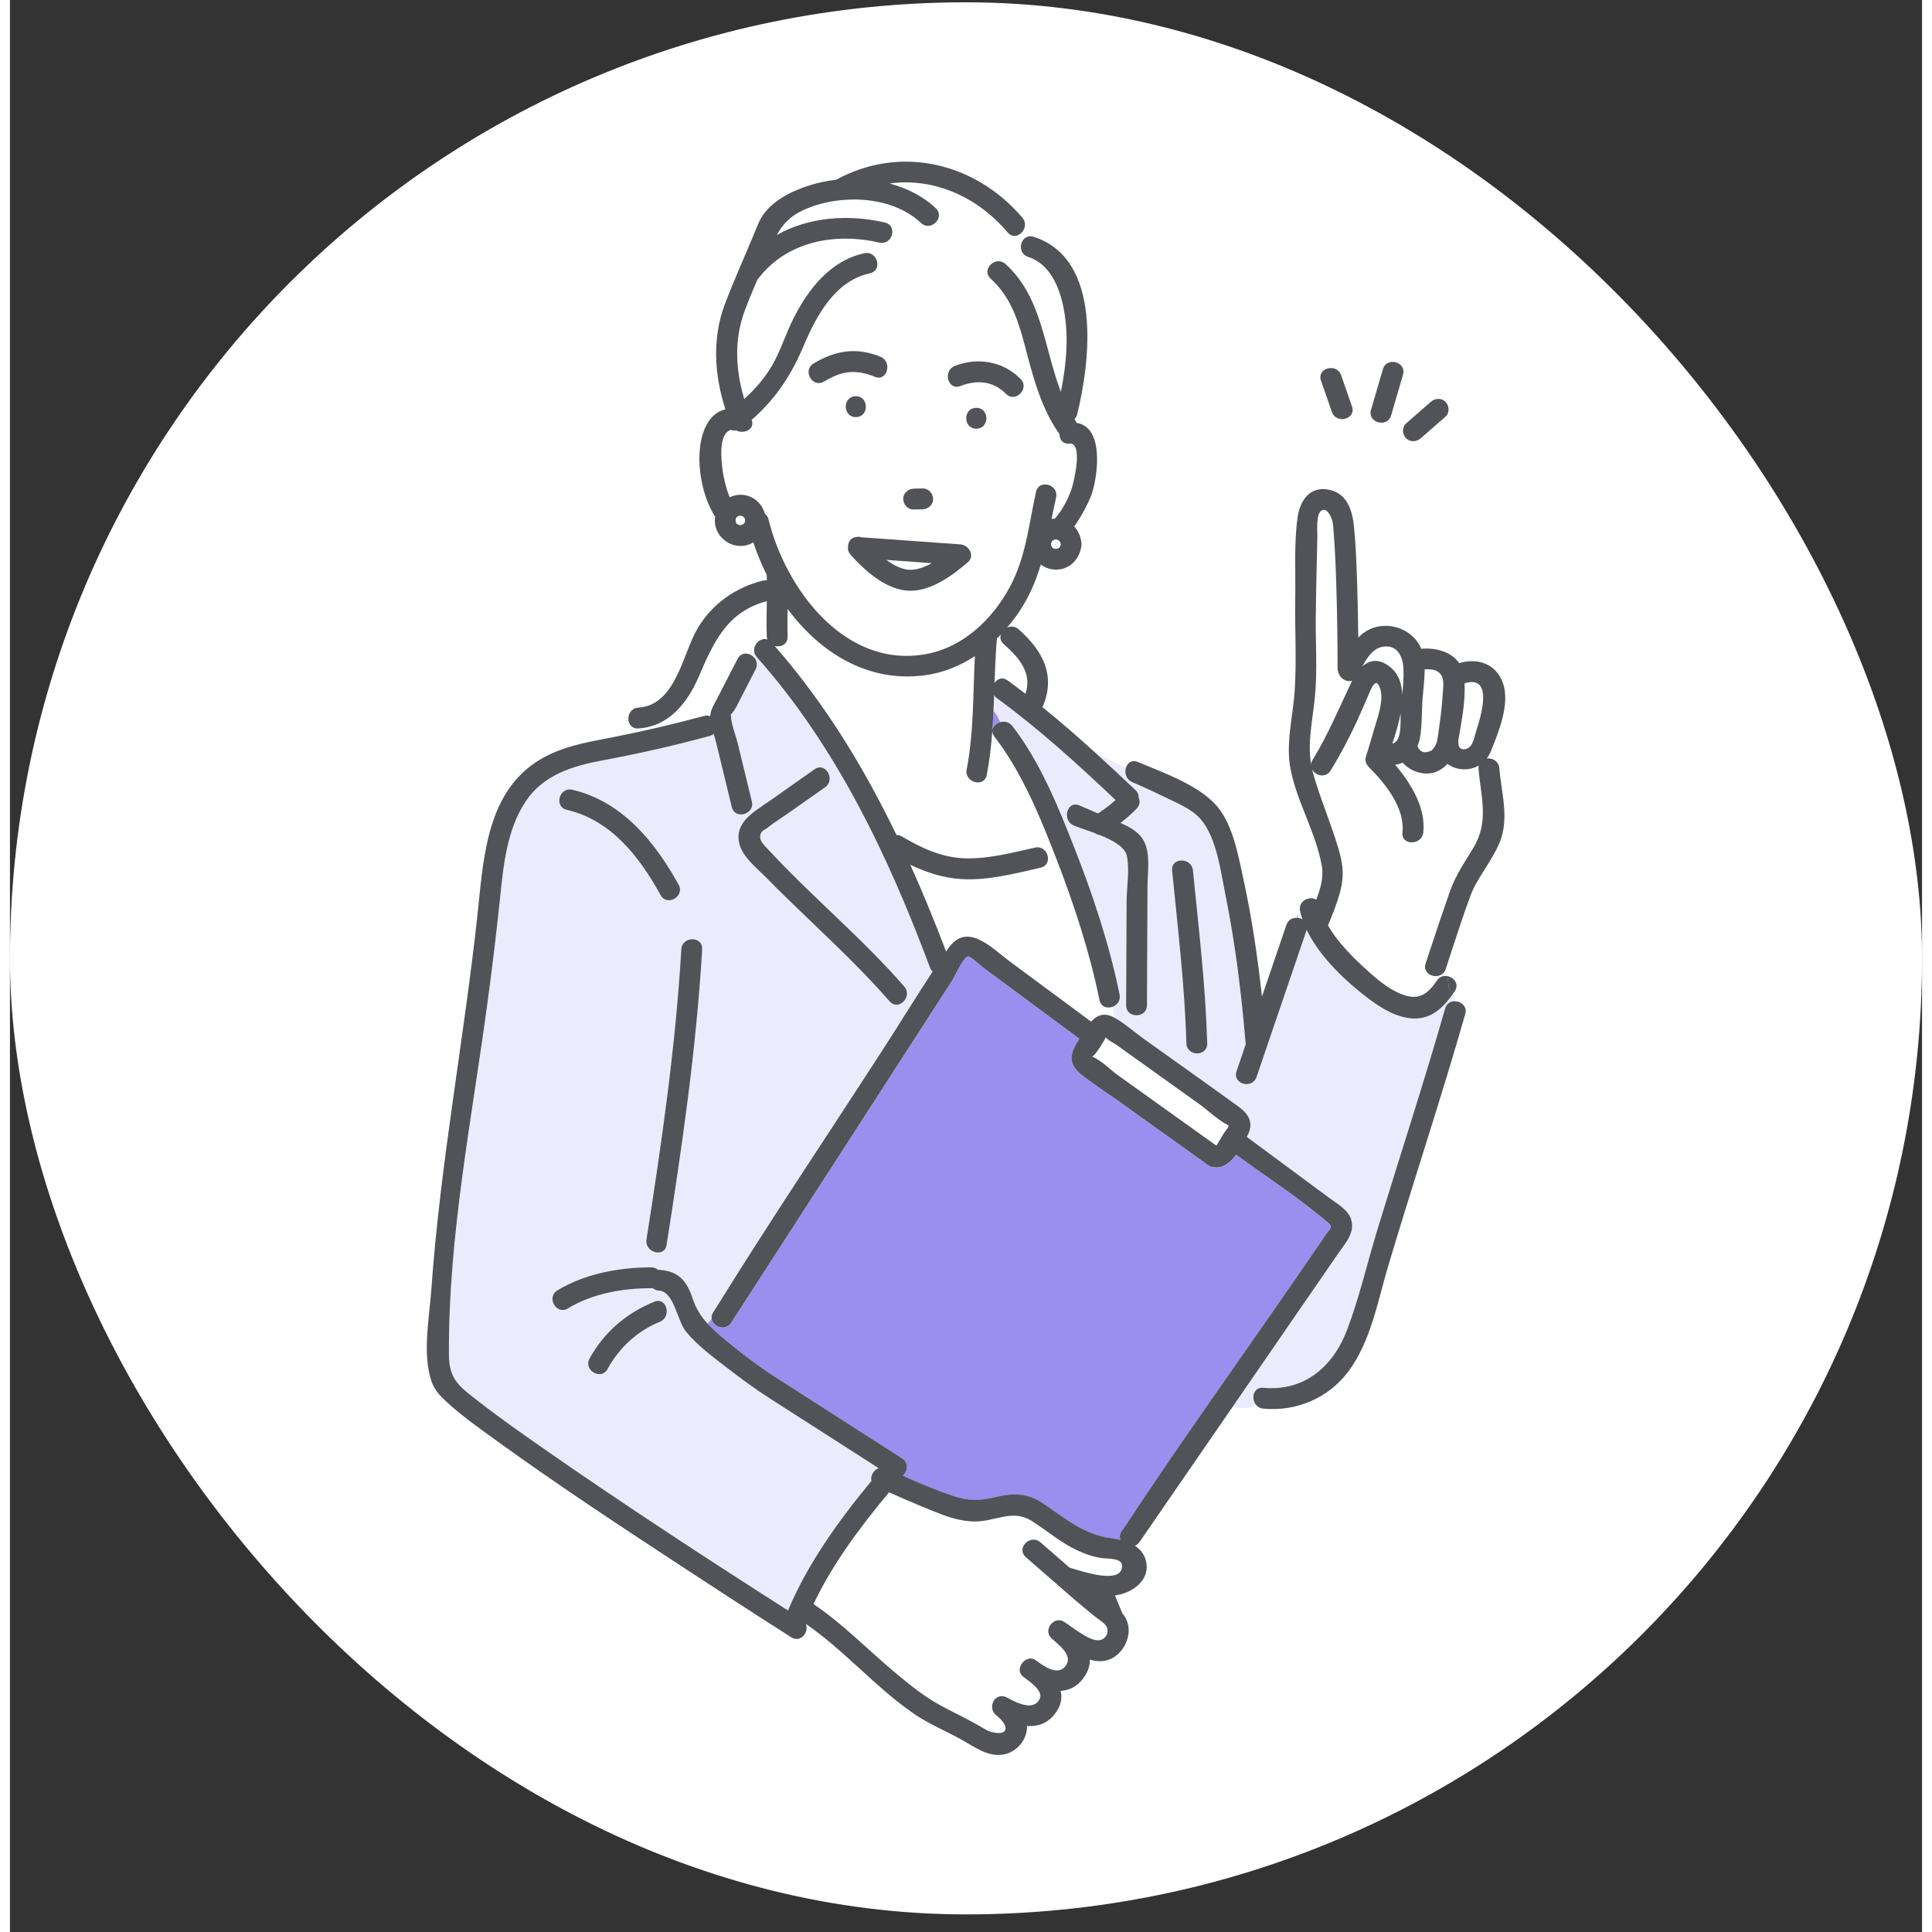
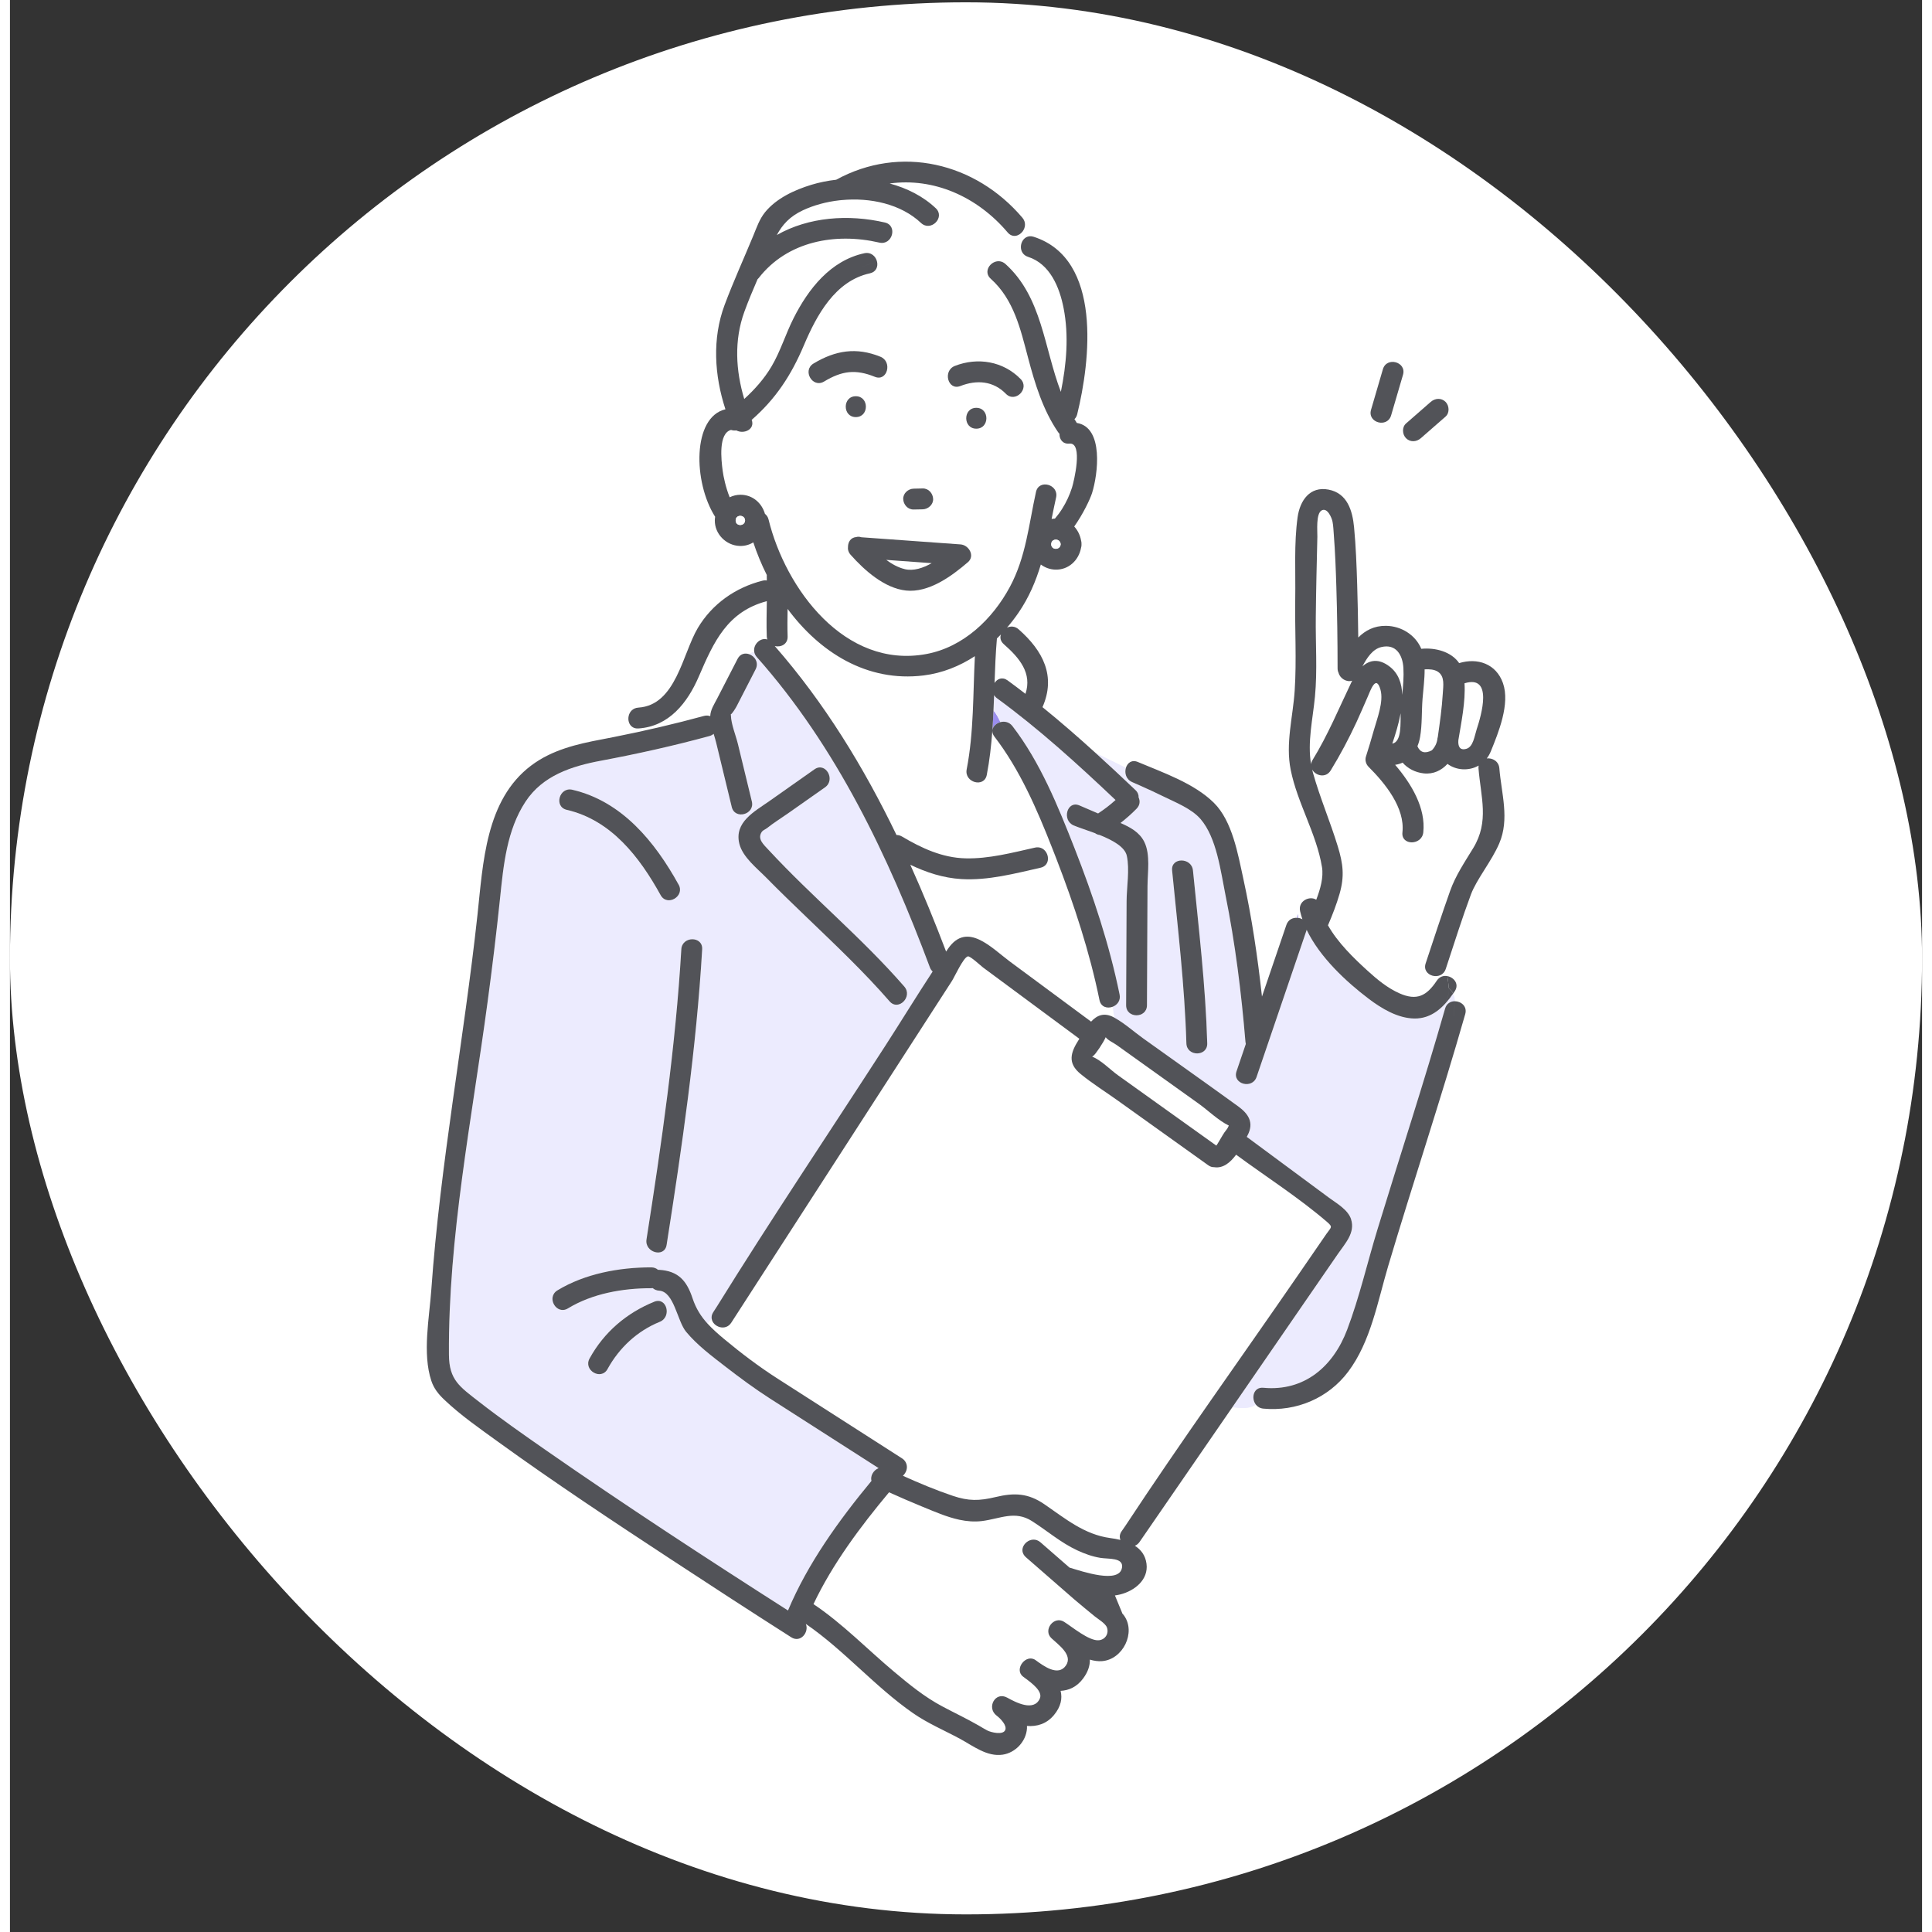
<svg xmlns="http://www.w3.org/2000/svg" width="120" height="120" viewBox="0 0 96 97" fill="none">
  <rect x="0" y="0" width="96" height="97" fill="#333333" stroke="none" />
  <rect y="0.116" width="96" height="96" rx="48" fill="white" />
  <g clip-path="url(#clip0_1316_2759)">
    <path d="M54.748 78.215C54.343 78.148 53.965 78.012 53.594 77.841C52.757 77.453 52.079 76.854 51.308 76.365C50.454 75.824 49.717 76.249 48.804 76.365C48.42 76.414 48.041 76.381 47.67 76.302C47.02 76.163 46.386 75.881 45.776 75.63C45.225 75.405 44.679 75.167 44.137 74.923C42.701 76.643 41.297 78.521 40.342 80.536C41.795 81.504 43.069 82.827 44.403 83.944C45.171 84.587 45.923 85.199 46.81 85.672C47.418 85.995 48.041 86.289 48.639 86.633C48.784 86.716 48.923 86.808 49.073 86.882C49.253 86.974 49.85 87.122 49.967 86.863C50.075 86.624 49.714 86.267 49.542 86.138C49.014 85.743 49.466 84.899 50.071 85.234C50.502 85.473 51.405 85.946 51.705 85.281C51.867 84.921 51.318 84.513 50.987 84.268C50.981 84.263 50.973 84.258 50.967 84.253C50.927 84.223 50.891 84.196 50.861 84.172C50.394 83.803 51.019 83.003 51.495 83.351C51.903 83.647 52.628 84.185 53.018 83.615C53.378 83.09 52.642 82.584 52.285 82.245C51.854 81.834 52.417 81.109 52.92 81.423C53.329 81.678 54.173 82.391 54.66 82.351C54.995 82.326 55.187 82.011 55.075 81.707C55 81.502 54.619 81.279 54.454 81.144C54.116 80.866 53.777 80.593 53.445 80.306C52.628 79.598 51.816 78.886 51 78.175C50.956 78.136 50.924 78.094 50.897 78.052C50.623 77.611 51.279 77.031 51.741 77.434C52.225 77.856 52.711 78.278 53.196 78.702C53.829 78.892 55.717 79.544 55.833 78.696C55.901 78.189 55.157 78.283 54.746 78.215H54.748Z" fill="white" />
    <path d="M49.435 34.287C49.571 34.077 49.826 33.966 50.088 34.157C50.391 34.377 50.69 34.604 50.988 34.832C51.327 33.809 50.707 33.048 49.899 32.338C49.731 32.191 49.703 32.01 49.755 31.851C49.688 31.919 49.622 31.988 49.554 32.054C49.492 32.797 49.462 33.541 49.435 34.285V34.287Z" fill="white" />
    <path d="M43.994 28.11C44.285 28.324 44.597 28.496 44.921 28.573C45.36 28.68 45.834 28.523 46.276 28.274C45.516 28.218 44.754 28.164 43.994 28.109V28.11Z" fill="white" />
    <path d="M35.498 65.594C38.233 61.185 41.132 56.869 43.948 52.511C44.746 51.275 45.517 50.014 46.327 48.781C46.269 48.727 46.22 48.659 46.188 48.572C44.102 42.984 41.491 37.488 37.499 32.993C37.421 32.906 37.38 32.811 37.367 32.716C37.277 32.724 37.191 32.771 37.11 32.847C37.391 32.944 37.615 33.265 37.437 33.609C37.118 34.228 36.799 34.848 36.482 35.467C36.447 35.535 36.26 35.846 36.19 35.87C36.193 35.881 36.196 35.892 36.196 35.903C36.206 36.362 36.439 36.906 36.547 37.35C36.78 38.315 37.013 39.279 37.248 40.242C37.407 40.898 36.398 41.175 36.239 40.52C35.981 39.451 35.722 38.383 35.462 37.314C35.425 37.163 35.378 37.006 35.33 36.847C35.275 36.896 35.206 36.934 35.119 36.958C33.32 37.449 31.503 37.853 29.671 38.196C28.202 38.47 26.745 38.943 25.884 40.254C24.945 41.683 24.776 43.455 24.605 45.111C24.426 46.853 24.212 48.591 23.978 50.325C23.196 56.165 21.998 62.111 22.04 68.024C22.047 69.295 22.584 69.627 23.559 70.388C24.642 71.232 25.768 72.021 26.896 72.805C30.889 75.581 34.965 78.243 39.063 80.861C40.05 78.508 41.611 76.341 43.253 74.356C43.185 74.11 43.353 73.814 43.614 73.714C41.798 72.551 39.983 71.389 38.17 70.227C37.399 69.733 36.663 69.191 35.939 68.63C35.246 68.094 34.504 67.545 33.944 66.863C33.496 66.319 33.345 64.85 32.592 64.804C32.459 64.796 32.352 64.747 32.271 64.675C32.247 64.678 32.227 64.681 32.201 64.681C30.777 64.678 29.241 64.948 28.015 65.694C27.437 66.046 26.912 65.14 27.486 64.789C28.866 63.949 30.597 63.631 32.201 63.634C32.344 63.634 32.455 63.684 32.538 63.758C32.555 63.758 32.573 63.755 32.592 63.757C33.566 63.815 33.981 64.312 34.272 65.188C34.445 65.708 34.702 66.102 35.022 66.457L35.235 66.209C35.221 66.106 35.24 65.994 35.314 65.879C35.376 65.784 35.44 65.689 35.5 65.591L35.498 65.594ZM38.118 40.227C38.876 39.692 39.634 39.159 40.394 38.624C40.947 38.235 41.47 39.143 40.923 39.528C40.298 39.968 39.674 40.407 39.049 40.847C38.702 41.091 38.329 41.32 37.999 41.586C37.932 41.64 37.807 41.686 37.756 41.758C37.501 42.119 37.846 42.41 38.091 42.675C40.28 45.043 42.787 47.098 44.905 49.535C45.346 50.041 44.607 50.785 44.164 50.276C42.871 48.789 41.435 47.434 40.017 46.07C39.33 45.408 38.641 44.748 37.973 44.068C37.508 43.593 36.79 43.038 36.622 42.364C36.353 41.28 37.385 40.744 38.119 40.228L38.118 40.227ZM29.097 68.205C29.823 66.885 30.956 65.919 32.346 65.354C32.971 65.1 33.241 66.114 32.623 66.363C31.489 66.823 30.586 67.666 29.999 68.734C29.674 69.325 28.77 68.796 29.095 68.205H29.097ZM27.953 40.661C27.296 40.509 27.575 39.5 28.23 39.652C30.727 40.231 32.381 42.27 33.568 44.417C33.894 45.007 32.99 45.535 32.663 44.945C31.605 43.032 30.185 41.18 27.951 40.663L27.953 40.661ZM32.966 62.506C32.861 63.171 31.852 62.887 31.957 62.229C32.714 57.407 33.422 52.538 33.706 47.663C33.745 46.992 34.792 46.99 34.753 47.663C34.462 52.63 33.737 57.593 32.966 62.508V62.506Z" fill="#ECEBFE" />
    <path d="M49.733 36.257C49.628 36.062 49.548 35.867 49.38 35.672C49.364 36.011 49.347 36.349 49.323 36.687C49.334 36.481 49.515 36.313 49.733 36.257Z" fill="#9B8EEE" />
    <path d="M71.077 48.37C71.48 47.157 71.875 45.941 72.303 44.737C72.582 43.953 73.038 43.284 73.468 42.576C74.278 41.242 73.848 40.03 73.729 38.578C73.725 38.527 73.729 38.481 73.737 38.439C73.242 38.723 72.608 38.681 72.173 38.355C71.873 38.68 71.465 38.884 70.98 38.83C70.561 38.784 70.175 38.589 69.92 38.291C69.803 38.345 69.677 38.383 69.544 38.401C70.363 39.357 71.089 40.572 70.958 41.794C70.886 42.457 69.838 42.464 69.911 41.794C70.044 40.558 69.04 39.329 68.211 38.502C68.083 38.375 68.021 38.169 68.076 37.993C68.216 37.556 68.348 37.117 68.472 36.676C68.633 36.095 68.979 35.232 68.808 34.628C68.583 33.833 68.3 34.685 68.159 35.004C67.975 35.421 67.797 35.84 67.607 36.254C67.218 37.09 66.79 37.901 66.308 38.686C66.062 39.086 65.549 38.951 65.379 38.639C65.392 38.692 65.405 38.748 65.419 38.802C65.771 40.057 66.288 41.26 66.668 42.505C66.936 43.384 67.007 43.999 66.753 44.882C66.601 45.411 66.401 45.927 66.184 46.433C66.181 46.441 66.174 46.447 66.171 46.455C66.665 47.336 67.474 48.115 68.165 48.745C68.644 49.181 69.16 49.608 69.758 49.873C70.628 50.258 71.123 50.009 71.637 49.237C71.772 49.033 71.976 48.975 72.165 49.008C72.14 48.824 72.125 48.64 72.151 48.456C72.13 48.52 72.109 48.584 72.087 48.648C71.876 49.286 70.866 49.011 71.078 48.37H71.077Z" fill="white" />
    <path d="M64.668 45.889C64.637 45.954 64.622 46.019 64.619 46.084C64.635 46.084 64.651 46.084 64.668 46.086V45.889Z" fill="#9B8EEE" />
    <path d="M70.509 51.139C69.673 51.124 68.864 50.638 68.218 50.147C67.094 49.297 65.763 48.064 65.103 46.685C65.1 46.697 65.1 46.706 65.096 46.717C64.267 49.17 63.419 51.616 62.59 54.069C62.376 54.705 61.364 54.431 61.581 53.791C61.737 53.333 61.894 52.874 62.049 52.416C62.04 52.383 62.033 52.346 62.03 52.308C61.826 49.836 61.516 47.355 61.024 44.923C60.79 43.758 60.588 42.064 59.777 41.124C59.322 40.598 58.51 40.284 57.901 39.984C57.536 39.804 57.167 39.633 56.798 39.468C56.715 39.432 56.165 39.192 56.346 39.268C56.032 39.135 55.951 38.805 56.03 38.548L54.491 37.791C55.175 38.411 55.847 39.041 56.511 39.671C56.631 39.785 56.676 39.916 56.669 40.041C56.75 40.214 56.741 40.426 56.568 40.604C56.316 40.863 56.044 41.101 55.76 41.323C56.244 41.534 56.715 41.786 56.955 42.273C57.267 42.908 57.118 43.803 57.115 44.483C57.106 46.479 57.098 48.475 57.088 50.472C57.085 51.147 56.038 51.147 56.041 50.472C56.049 48.73 56.057 46.99 56.065 45.248C56.068 44.553 56.227 43.652 56.074 42.968C55.974 42.519 55.354 42.183 54.71 41.924C54.626 41.916 54.548 41.885 54.481 41.835C54.067 41.68 53.666 41.553 53.414 41.448C52.8 41.191 53.071 40.179 53.691 40.439C54.007 40.571 54.32 40.707 54.634 40.844C54.945 40.641 55.237 40.419 55.51 40.169C53.623 38.381 51.657 36.592 49.56 35.062C49.497 35.016 49.449 34.962 49.414 34.905C49.404 35.161 49.395 35.416 49.382 35.673C49.55 35.868 49.63 36.063 49.734 36.259C49.938 36.206 50.174 36.251 50.333 36.457C51.727 38.266 52.627 40.487 53.455 42.598C54.388 44.977 55.202 47.431 55.714 49.936C55.776 50.242 55.592 50.465 55.364 50.55C55.378 50.733 55.403 50.917 55.452 51.099C55.96 51.375 56.434 51.807 56.901 52.142C58.487 53.276 60.08 54.401 61.659 55.545C62.183 55.924 62.476 56.367 62.132 57.015C62.121 57.036 62.108 57.06 62.097 57.082C62.7 57.528 63.301 57.974 63.904 58.419C64.677 58.991 65.448 59.562 66.22 60.133C66.619 60.428 67.179 60.733 67.337 61.224C67.555 61.896 67.039 62.433 66.688 62.943C66.07 63.841 65.452 64.737 64.834 65.635C63.68 67.309 62.527 68.984 61.375 70.658C61.795 70.701 62.218 70.764 62.551 70.522C62.306 70.203 62.43 69.632 62.93 69.679C64.983 69.873 66.434 68.616 67.134 66.769C67.754 65.135 68.148 63.397 68.659 61.726C69.788 58.029 70.994 54.356 72.054 50.639C72.129 50.377 72.337 50.269 72.547 50.273C72.544 50.142 72.52 50.012 72.459 49.887C71.989 50.565 71.394 51.156 70.507 51.142L70.509 51.139ZM59.065 52.383C58.981 49.476 58.633 46.593 58.348 43.703C58.281 43.032 59.33 43.038 59.395 43.703C59.679 46.593 60.026 49.476 60.112 52.383C60.131 53.059 59.084 53.055 59.065 52.383Z" fill="#ECEBFE" />
    <path d="M50.082 11.67C48.543 9.855 46.353 8.91 44.157 9.213C45.025 9.444 45.833 9.849 46.472 10.454C46.964 10.917 46.222 11.656 45.731 11.194C44.725 10.246 43.187 9.909 41.741 10.047C41.705 10.055 41.67 10.059 41.636 10.057C40.983 10.13 40.353 10.301 39.804 10.557C39.13 10.871 38.77 11.288 38.492 11.8C40.093 10.89 42.093 10.749 43.916 11.171C44.573 11.323 44.294 12.332 43.639 12.18C41.435 11.669 39.02 12.105 37.578 13.964C37.561 13.987 37.543 14.003 37.524 14.02C37.291 14.561 37.062 15.104 36.863 15.653C36.341 17.09 36.429 18.605 36.856 20.032C37.383 19.549 37.861 19.018 38.227 18.396C38.676 17.634 38.933 16.771 39.331 15.981C40.078 14.501 41.189 13.082 42.887 12.714C43.231 12.64 43.469 12.881 43.526 13.148C45.406 12.592 47.532 12.38 49.09 13.53C49.185 13.2 49.637 12.952 49.978 13.26C51.816 14.913 51.914 17.477 52.76 19.679C53.041 18.297 53.167 16.858 52.896 15.473C52.691 14.428 52.216 13.255 51.116 12.902C50.621 12.743 50.675 12.105 51.021 11.918C50.967 11.808 50.908 11.707 50.832 11.618C50.656 11.851 50.323 11.953 50.082 11.667V11.67Z" fill="white" />
    <path d="M53.188 22.28C52.846 22.313 52.681 22.056 52.689 21.788C52.665 21.764 52.641 21.737 52.62 21.707C51.859 20.596 51.457 19.279 51.116 17.988C50.732 16.532 50.404 15.051 49.238 14.003C49.078 13.858 49.044 13.687 49.089 13.533C47.531 12.383 45.405 12.595 43.525 13.151C43.577 13.393 43.477 13.658 43.163 13.727C41.422 14.104 40.493 15.822 39.85 17.339C39.208 18.859 38.429 20.035 37.229 21.083C37.408 21.559 36.837 21.816 36.46 21.613C36.368 21.628 36.276 21.618 36.192 21.588C35.552 21.758 35.697 23.078 35.773 23.644C35.809 23.917 35.922 24.472 36.123 24.971C36.288 24.891 36.472 24.843 36.668 24.843C37.277 24.843 37.74 25.259 37.896 25.805C37.978 25.865 38.045 25.957 38.077 26.087C38.93 29.565 41.906 33.598 45.998 32.84C47.856 32.495 49.32 31.091 50.191 29.471C51.002 27.963 51.142 26.343 51.503 24.702C51.649 24.044 52.658 24.325 52.513 24.98C52.432 25.342 52.36 25.702 52.287 26.059C52.343 26.049 52.398 26.043 52.455 26.04C52.587 25.886 52.708 25.723 52.816 25.549C53.026 25.215 53.193 24.858 53.312 24.48C53.399 24.206 53.888 22.207 53.182 22.275L53.188 22.28ZM45.371 24.536C45.524 24.533 45.675 24.529 45.827 24.526C46.12 24.52 46.338 24.77 46.35 25.05C46.363 25.337 46.1 25.567 45.827 25.573C45.675 25.576 45.524 25.58 45.371 25.583C45.078 25.589 44.861 25.338 44.848 25.059C44.835 24.772 45.099 24.542 45.371 24.536ZM40.345 18.251C41.448 17.588 42.497 17.42 43.702 17.91C44.319 18.161 44.048 19.173 43.425 18.919C42.455 18.526 41.772 18.616 40.874 19.156C40.294 19.505 39.768 18.599 40.345 18.251ZM42.468 19.893C43.142 19.893 43.142 20.941 42.468 20.941C41.794 20.941 41.794 19.893 42.468 19.893ZM48.094 28.226C47.274 28.934 46.127 29.773 44.986 29.649C43.904 29.533 42.901 28.637 42.206 27.855C42.09 27.723 42.056 27.576 42.075 27.439C42.078 27.207 42.213 26.99 42.481 26.965C42.566 26.941 42.655 26.942 42.744 26.974C44.404 27.093 46.065 27.214 47.724 27.333C48.14 27.363 48.465 27.907 48.094 28.226ZM48.517 21.523C47.843 21.523 47.843 20.476 48.517 20.476C49.192 20.476 49.192 21.523 48.517 21.523ZM50.001 19.77C49.368 19.121 48.533 19.062 47.718 19.381C47.088 19.627 46.818 18.613 47.44 18.372C48.59 17.923 49.869 18.136 50.742 19.03C51.213 19.513 50.472 20.254 50.001 19.771V19.77Z" fill="white" />
    <path d="M49.428 36.984C49.352 36.884 49.322 36.785 49.325 36.693C49.271 37.436 49.189 38.175 49.046 38.91C48.917 39.571 47.908 39.291 48.037 38.632C48.4 36.76 48.351 34.846 48.449 32.947C47.68 33.45 46.814 33.799 45.876 33.915C43.023 34.267 40.651 32.741 39.046 30.574C39.038 31.034 39.032 31.494 39.047 31.954C39.06 32.352 38.703 32.513 38.403 32.441C40.904 35.299 42.874 38.527 44.515 41.927C44.6 41.927 44.692 41.946 44.784 42C45.776 42.586 46.809 43.07 47.978 43.098C49.155 43.127 50.325 42.814 51.465 42.559C51.681 42.51 51.856 42.587 51.97 42.717C52.087 42.665 52.206 42.611 52.324 42.563C51.562 40.625 50.697 38.63 49.428 36.984Z" fill="white" />
    <path d="M55.363 50.549C55.1 50.649 54.776 50.566 54.703 50.212C54.208 47.79 53.428 45.418 52.538 43.114C52.466 42.932 52.395 42.748 52.322 42.562C52.204 42.611 52.085 42.664 51.968 42.716C52.201 42.981 52.184 43.468 51.743 43.568C50.455 43.858 49.108 44.215 47.775 44.138C46.859 44.084 46.012 43.806 45.205 43.417C45.85 44.851 46.444 46.309 47.002 47.777C47.037 47.728 47.069 47.677 47.104 47.626C48.06 46.248 49.284 47.594 50.202 48.275C51.562 49.281 52.922 50.288 54.283 51.294C54.568 50.985 54.924 50.815 55.419 51.077C55.43 51.083 55.443 51.091 55.454 51.098C55.404 50.915 55.379 50.731 55.365 50.549H55.363Z" fill="white" />
    <path d="M35.159 35.959C35.172 35.635 35.351 35.378 35.503 35.08C35.846 34.414 36.188 33.746 36.533 33.079C36.664 32.824 36.902 32.775 37.11 32.846C37.191 32.772 37.277 32.722 37.367 32.714C37.315 32.348 37.688 31.992 38.027 32.108C38.011 32.061 38 32.01 37.999 31.953C37.978 31.363 37.992 30.772 38.002 30.184C36.025 30.709 35.343 32.21 34.591 33.96C34.021 35.285 33.09 36.476 31.553 36.576C31.438 36.584 31.346 36.559 31.272 36.514C30.956 36.671 30.639 36.814 30.364 36.998C31.868 36.7 33.363 36.352 34.843 35.949C34.964 35.916 35.07 35.924 35.16 35.961L35.159 35.959Z" fill="white" />
-     <path d="M66.139 61.364C64.716 60.136 63.077 59.094 61.563 57.978C61.272 58.372 60.908 58.68 60.454 58.605C60.362 58.608 60.264 58.581 60.166 58.51C58.646 57.423 57.126 56.336 55.606 55.25C54.995 54.813 54.345 54.404 53.761 53.931C53.085 53.381 53.25 52.851 53.667 52.199C53.675 52.186 53.685 52.17 53.693 52.157C52.081 50.964 50.47 49.773 48.858 48.58C48.754 48.502 48.209 47.991 48.094 48.021C47.867 48.08 47.421 49.064 47.299 49.251C45.946 51.347 44.592 53.443 43.239 55.538C40.899 59.164 38.557 62.787 36.217 66.412C35.926 66.863 35.292 66.619 35.233 66.214L35.02 66.462C35.265 66.731 35.546 66.979 35.861 67.242C36.715 67.953 37.611 68.63 38.547 69.23C40.624 70.561 42.701 71.891 44.778 73.222C45.078 73.414 45.109 73.784 44.884 74.044C44.867 74.064 44.849 74.085 44.832 74.104C45.652 74.474 46.486 74.823 47.337 75.11C48.122 75.375 48.658 75.369 49.487 75.17C50.424 74.945 51.121 74.972 51.944 75.538C52.993 76.26 53.942 77.055 55.244 77.23C55.411 77.252 55.584 77.282 55.754 77.323C55.7 77.196 55.704 77.044 55.811 76.89C55.876 76.795 55.944 76.701 56.007 76.605C58.797 72.37 61.767 68.242 64.643 64.066C65.127 63.363 65.611 62.66 66.095 61.958C66.323 61.624 66.433 61.624 66.136 61.367L66.139 61.364Z" fill="#9B8EEE" />
    <path d="M73.031 34.306C73.085 35.234 72.871 36.244 72.722 37.163C72.7 37.452 72.779 37.699 73.131 37.593C73.467 37.491 73.531 36.96 73.631 36.655C73.878 35.902 74.478 33.863 73.033 34.306H73.031Z" fill="white" />
    <path d="M69.403 37.336C69.893 37.242 69.806 36.287 69.822 35.811C69.727 36.333 69.563 36.862 69.403 37.336Z" fill="white" />
    <path d="M66.706 33.782C66.676 33.717 66.657 33.642 66.657 33.555C66.657 32.191 66.636 30.826 66.595 29.463C66.568 28.586 66.534 27.709 66.466 26.833C66.45 26.622 66.444 26.401 66.403 26.192C66.362 25.984 66.139 25.469 65.855 25.627C65.56 25.792 65.648 26.67 65.641 26.941C65.611 28.288 65.578 29.633 65.562 30.98C65.548 32.305 65.646 33.657 65.521 34.975C65.413 36.111 65.135 37.242 65.324 38.372C65.332 38.302 65.356 38.229 65.402 38.156C66.177 36.892 66.725 35.556 67.364 34.225C67.372 34.207 67.382 34.191 67.39 34.174C67.115 34.264 66.782 34.071 66.706 33.781V33.782Z" fill="white" />
    <path d="M71.689 37.011C71.792 36.284 71.897 35.556 71.939 34.825C71.962 34.444 72.054 33.965 71.697 33.728C71.516 33.608 71.257 33.595 71.027 33.608C71.029 34.106 70.959 34.62 70.922 35.094C70.875 35.719 70.907 36.386 70.8 37.001C70.772 37.168 70.726 37.323 70.667 37.468C70.8 37.782 71.041 37.853 71.391 37.674C71.559 37.498 71.652 37.292 71.674 37.058C71.678 37.041 71.684 37.027 71.689 37.011Z" fill="white" />
    <path d="M69.902 34.886C69.947 34.432 69.987 33.976 69.96 33.528C69.921 32.898 69.599 32.305 68.846 32.491C68.411 32.597 68.127 33.035 67.903 33.458C68.263 33.136 68.72 33.049 69.263 33.463C69.71 33.806 69.883 34.315 69.902 34.888V34.886Z" fill="white" />
    <path d="M72.547 50.269C72.557 50.625 72.421 50.991 72.522 51.299C72.421 50.993 72.555 50.626 72.547 50.269C72.336 50.266 72.129 50.376 72.054 50.636C70.994 54.353 69.788 58.026 68.659 61.723C68.148 63.395 67.754 65.132 67.134 66.766C66.434 68.613 64.983 69.868 62.93 69.676C62.43 69.628 62.306 70.2 62.55 70.518C62.622 70.468 62.689 70.403 62.751 70.32C62.689 70.403 62.622 70.466 62.55 70.518C62.635 70.628 62.76 70.707 62.93 70.723C64.578 70.879 66.189 70.2 67.188 68.87C68.322 67.361 68.667 65.348 69.193 63.577C70.451 59.346 71.854 55.159 73.065 50.915C73.176 50.528 72.86 50.274 72.547 50.269Z" fill="#525358" />
    <path d="M74.146 38.08C74.224 37.978 74.291 37.863 74.345 37.733C74.735 36.777 75.325 35.335 74.959 34.296C74.614 33.32 73.674 33.013 72.76 33.293C72.368 32.719 71.564 32.505 70.859 32.575C70.566 31.877 69.853 31.429 69.084 31.421C68.492 31.415 68.049 31.653 67.694 32.007C67.684 31.121 67.668 30.236 67.64 29.351C67.61 28.392 67.575 27.43 67.484 26.474C67.405 25.638 67.145 24.762 66.203 24.582C65.266 24.402 64.767 25.129 64.649 25.967C64.464 27.291 64.552 28.705 64.53 30.041C64.505 31.58 64.603 33.144 64.502 34.678C64.415 36.003 64.035 37.322 64.302 38.651C64.637 40.323 65.597 41.851 65.873 43.533C65.957 44.047 65.792 44.637 65.585 45.173C65.252 44.956 64.659 45.237 64.775 45.751C64.805 45.887 64.846 46.022 64.891 46.156C64.824 46.117 64.749 46.092 64.671 46.083C64.656 46.081 64.64 46.083 64.622 46.081C64.403 46.068 64.177 46.171 64.086 46.436C63.68 47.637 63.271 48.837 62.86 50.036C62.642 48.042 62.347 46.051 61.92 44.101C61.654 42.887 61.373 41.224 60.445 40.306C59.455 39.327 57.889 38.789 56.625 38.256C56.323 38.129 56.106 38.304 56.03 38.546C55.95 38.802 56.03 39.133 56.345 39.267C56.164 39.191 56.715 39.428 56.797 39.467C57.169 39.632 57.537 39.803 57.9 39.982C58.509 40.282 59.322 40.596 59.777 41.123C60.588 42.062 60.788 43.757 61.024 44.921C61.516 47.353 61.825 49.835 62.03 52.306C62.033 52.345 62.041 52.38 62.049 52.414C61.894 52.873 61.735 53.33 61.581 53.79C61.365 54.429 62.376 54.704 62.59 54.068C63.418 51.615 64.267 49.168 65.095 46.715C65.098 46.704 65.1 46.695 65.103 46.684C65.763 48.062 67.094 49.295 68.218 50.146C68.865 50.636 69.672 51.123 70.508 51.137C71.395 51.151 71.99 50.56 72.46 49.882C72.412 49.785 72.339 49.692 72.238 49.603C72.249 49.876 72.206 50.15 72 50.423C72.204 50.15 72.249 49.876 72.238 49.603C72.217 49.586 72.198 49.568 72.174 49.551C72.197 49.568 72.217 49.586 72.238 49.603C72.23 49.405 72.193 49.205 72.166 49.007C71.978 48.973 71.773 49.033 71.638 49.235C71.126 50.006 70.631 50.257 69.76 49.871C69.162 49.606 68.646 49.179 68.167 48.743C67.475 48.113 66.666 47.334 66.172 46.454C66.176 46.446 66.182 46.44 66.185 46.431C66.402 45.925 66.602 45.408 66.755 44.88C67.008 43.998 66.937 43.382 66.669 42.503C66.29 41.258 65.771 40.054 65.42 38.8C65.404 38.746 65.393 38.691 65.381 38.637C65.55 38.949 66.063 39.084 66.309 38.684C66.791 37.898 67.219 37.088 67.608 36.252C67.8 35.838 67.976 35.419 68.16 35.002C68.302 34.683 68.584 33.831 68.809 34.626C68.981 35.23 68.635 36.094 68.473 36.674C68.349 37.115 68.218 37.555 68.078 37.991C68.022 38.167 68.084 38.373 68.213 38.5C69.041 39.327 70.047 40.557 69.912 41.792C69.839 42.462 70.888 42.456 70.959 41.792C71.091 40.571 70.366 39.356 69.545 38.399C69.68 38.381 69.806 38.343 69.921 38.289C70.178 38.588 70.562 38.783 70.981 38.829C71.467 38.883 71.874 38.678 72.174 38.353C72.611 38.678 73.245 38.721 73.739 38.437C73.731 38.48 73.728 38.526 73.731 38.577C73.848 40.028 74.28 41.239 73.469 42.575C73.039 43.282 72.582 43.952 72.304 44.736C71.876 45.94 71.481 47.157 71.078 48.369C70.865 49.01 71.876 49.284 72.087 48.646C72.108 48.583 72.128 48.518 72.15 48.454C72.157 48.413 72.165 48.37 72.174 48.329C72.163 48.37 72.157 48.413 72.15 48.454C72.541 47.271 72.915 46.078 73.35 44.91C73.64 44.134 74.389 43.244 74.773 42.345C75.3 41.115 74.881 39.844 74.778 38.575C74.748 38.213 74.426 38.047 74.146 38.078V38.08ZM67.364 34.225C66.725 35.556 66.177 36.892 65.401 38.156C65.357 38.229 65.332 38.302 65.324 38.372C65.136 37.244 65.412 36.111 65.52 34.975C65.646 33.657 65.546 32.305 65.562 30.98C65.576 29.633 65.609 28.286 65.641 26.941C65.647 26.669 65.56 25.792 65.855 25.627C66.139 25.468 66.361 25.984 66.402 26.192C66.444 26.4 66.448 26.62 66.466 26.833C66.534 27.709 66.567 28.586 66.594 29.463C66.636 30.826 66.656 32.191 66.656 33.555C66.656 33.642 66.674 33.717 66.706 33.782C66.782 34.072 67.115 34.266 67.389 34.175C67.381 34.193 67.372 34.209 67.364 34.226V34.225ZM69.403 37.336C69.563 36.861 69.726 36.333 69.822 35.811C69.806 36.287 69.891 37.242 69.403 37.336ZM69.902 34.886C69.885 34.313 69.712 33.804 69.263 33.462C68.72 33.047 68.265 33.135 67.903 33.457C68.127 33.033 68.409 32.595 68.846 32.489C69.599 32.305 69.921 32.898 69.96 33.527C69.987 33.974 69.947 34.431 69.902 34.885V34.886ZM71.938 34.823C71.895 35.556 71.79 36.284 71.687 37.009C71.683 37.025 71.676 37.039 71.673 37.057C71.652 37.29 71.557 37.496 71.389 37.672C71.04 37.852 70.799 37.78 70.665 37.466C70.724 37.322 70.77 37.166 70.799 36.999C70.905 36.384 70.873 35.718 70.921 35.093C70.957 34.618 71.029 34.106 71.026 33.606C71.256 33.593 71.514 33.606 71.695 33.727C72.052 33.963 71.959 34.44 71.938 34.823ZM73.629 36.655C73.529 36.958 73.467 37.49 73.129 37.593C72.777 37.699 72.698 37.452 72.72 37.163C72.869 36.246 73.085 35.235 73.029 34.306C74.476 33.863 73.877 35.902 73.628 36.655H73.629Z" fill="#525358" />
    <path d="M72.459 49.884C72.486 49.844 72.513 49.806 72.54 49.766C72.777 49.408 72.497 49.067 72.165 49.008C72.192 49.206 72.228 49.406 72.236 49.605C72.34 49.693 72.411 49.787 72.459 49.884Z" fill="#525358" />
    <path d="M37.999 41.586C38.329 41.32 38.702 41.091 39.049 40.847C39.674 40.408 40.298 39.968 40.923 39.529C41.47 39.143 40.947 38.236 40.394 38.624C39.636 39.159 38.878 39.692 38.118 40.227C37.385 40.742 36.352 41.279 36.62 42.362C36.787 43.035 37.507 43.592 37.972 44.066C38.64 44.747 39.328 45.408 40.015 46.068C41.434 47.433 42.871 48.788 44.163 50.274C44.605 50.784 45.343 50.041 44.903 49.533C42.785 47.096 40.279 45.04 38.089 42.673C37.845 42.408 37.499 42.118 37.754 41.756C37.805 41.685 37.931 41.64 37.997 41.585L37.999 41.586Z" fill="#525358" />
    <path d="M60.112 52.383C60.028 49.476 59.681 46.593 59.395 43.703C59.33 43.038 58.281 43.032 58.348 43.703C58.632 46.593 58.979 49.476 59.065 52.383C59.084 53.056 60.131 53.059 60.112 52.383Z" fill="#525358" />
    <path d="M30.003 68.734C30.59 67.668 31.492 66.824 32.627 66.364C33.242 66.113 32.974 65.101 32.349 65.355C30.958 65.919 29.826 66.884 29.1 68.206C28.774 68.796 29.679 69.326 30.004 68.734H30.003Z" fill="#525358" />
    <path d="M32.968 62.507C33.739 57.593 34.464 52.63 34.754 47.661C34.794 46.989 33.747 46.99 33.707 47.661C33.421 52.537 32.715 57.406 31.959 62.227C31.855 62.887 32.864 63.171 32.968 62.505V62.507Z" fill="#525358" />
    <path d="M33.571 44.415C32.384 42.268 30.731 40.231 28.234 39.651C27.578 39.498 27.298 40.507 27.956 40.66C30.19 41.178 31.61 43.028 32.668 44.942C32.995 45.532 33.899 45.004 33.572 44.413L33.571 44.415Z" fill="#525358" />
-     <path d="M54.389 53.013C54.366 53.027 54.348 53.04 54.335 53.052C54.776 53.219 55.257 53.719 55.633 53.987C56.353 54.502 57.075 55.018 57.796 55.534C58.721 56.195 59.646 56.857 60.571 57.518C60.617 57.46 60.663 57.369 60.696 57.319C60.818 57.128 60.928 56.9 61.074 56.727C61.145 56.643 61.173 56.559 61.197 56.511C60.67 56.257 60.152 55.746 59.688 55.415C58.315 54.433 56.941 53.449 55.567 52.467C55.421 52.362 55.118 52.226 55.016 52.075C54.916 52.321 54.497 52.948 54.389 53.013Z" fill="white" />
    <path d="M54.908 51.999C54.908 51.999 54.894 51.989 54.889 51.981C54.895 51.991 54.902 51.996 54.908 51.999Z" fill="white" />
    <path d="M67.337 61.221C67.177 60.73 66.618 60.425 66.22 60.13C65.448 59.559 64.676 58.987 63.904 58.416C63.301 57.971 62.7 57.525 62.097 57.079C62.108 57.057 62.12 57.035 62.132 57.012C62.476 56.365 62.182 55.921 61.659 55.542C60.08 54.398 58.486 53.273 56.901 52.138C56.433 51.804 55.96 51.374 55.452 51.096C55.441 51.09 55.428 51.082 55.417 51.075C54.922 50.814 54.567 50.983 54.281 51.293C52.922 50.287 51.562 49.279 50.201 48.274C49.281 47.593 48.059 46.246 47.102 47.625C47.067 47.674 47.036 47.725 47.001 47.775C46.444 46.308 45.849 44.85 45.203 43.416C46.011 43.804 46.858 44.082 47.773 44.136C49.106 44.215 50.453 43.857 51.741 43.566C52.182 43.468 52.201 42.981 51.967 42.714C51.852 42.584 51.678 42.508 51.462 42.556C50.323 42.811 49.152 43.124 47.975 43.095C46.806 43.067 45.771 42.583 44.781 41.997C44.688 41.942 44.597 41.923 44.511 41.924C42.871 38.524 40.9 35.296 38.4 32.438C38.702 32.51 39.059 32.348 39.044 31.951C39.028 31.491 39.035 31.031 39.043 30.571C40.648 32.738 43.02 34.264 45.873 33.912C46.81 33.796 47.677 33.447 48.446 32.944C48.348 34.843 48.397 36.757 48.034 38.629C47.905 39.287 48.914 39.57 49.043 38.907C49.185 38.172 49.268 37.433 49.322 36.69C49.319 36.782 49.349 36.881 49.425 36.981C50.694 38.627 51.559 40.622 52.32 42.56C52.393 42.745 52.465 42.928 52.536 43.113C53.426 45.416 54.207 47.788 54.702 50.211C54.775 50.565 55.097 50.647 55.362 50.547C55.59 50.461 55.774 50.239 55.712 49.933C55.2 47.426 54.386 44.974 53.453 42.595C52.625 40.485 51.725 38.264 50.331 36.454C50.172 36.248 49.936 36.203 49.733 36.255C49.801 36.382 49.882 36.509 50.009 36.638C49.882 36.511 49.801 36.384 49.733 36.255C49.515 36.313 49.334 36.481 49.323 36.685C49.347 36.347 49.366 36.008 49.38 35.67C49.358 35.643 49.336 35.618 49.311 35.591C49.338 35.618 49.358 35.645 49.38 35.67C49.392 35.415 49.403 35.159 49.412 34.902C49.449 34.959 49.495 35.013 49.558 35.059C51.656 36.589 53.621 38.378 55.508 40.166C55.235 40.414 54.941 40.638 54.632 40.841C54.318 40.706 54.004 40.569 53.69 40.436C53.069 40.176 52.798 41.19 53.412 41.445C53.664 41.551 54.064 41.677 54.48 41.832C54.546 41.88 54.624 41.913 54.708 41.921C55.352 42.18 55.974 42.516 56.073 42.965C56.223 43.649 56.066 44.548 56.063 45.245C56.055 46.987 56.047 48.727 56.039 50.469C56.036 51.144 57.083 51.144 57.086 50.469C57.096 48.474 57.104 46.478 57.113 44.48C57.117 43.801 57.266 42.906 56.953 42.27C56.714 41.783 56.242 41.531 55.758 41.32C56.042 41.098 56.314 40.86 56.566 40.601C56.739 40.423 56.748 40.212 56.667 40.038C56.674 39.913 56.628 39.782 56.509 39.668C55.846 39.038 55.173 38.408 54.489 37.788C53.626 37.004 52.744 36.236 51.84 35.504C52.523 33.953 51.878 32.681 50.64 31.594C50.453 31.431 50.234 31.429 50.058 31.513C50.263 31.274 50.456 31.025 50.634 30.766C51.165 29.99 51.505 29.181 51.757 28.343C51.962 28.496 52.209 28.589 52.474 28.599C53.15 28.624 53.663 28.128 53.777 27.501C53.794 27.445 53.804 27.387 53.799 27.317C53.802 27.249 53.793 27.19 53.777 27.134C53.729 26.868 53.609 26.625 53.434 26.435C53.878 25.806 54.227 25.073 54.329 24.755C54.624 23.819 54.929 21.451 53.561 21.234C53.55 21.213 53.541 21.191 53.526 21.171C53.498 21.129 53.472 21.087 53.445 21.045C53.507 20.987 53.555 20.907 53.582 20.803C54.239 18.136 54.859 13 51.397 11.888C51.251 11.84 51.126 11.859 51.024 11.913C51.15 12.17 51.237 12.467 51.407 12.722C51.237 12.467 51.15 12.172 51.024 11.913C50.678 12.1 50.624 12.738 51.119 12.897C52.219 13.251 52.695 14.423 52.9 15.469C53.171 16.854 53.044 18.293 52.763 19.674C51.919 17.472 51.819 14.909 49.982 13.255C49.641 12.949 49.187 13.195 49.093 13.525C49.049 13.679 49.082 13.852 49.242 13.995C50.409 15.043 50.735 16.524 51.121 17.98C51.462 19.27 51.864 20.587 52.625 21.699C52.646 21.729 52.669 21.756 52.693 21.78C52.685 22.048 52.85 22.305 53.193 22.272C53.899 22.203 53.41 24.203 53.323 24.477C53.203 24.855 53.038 25.212 52.827 25.546C52.719 25.718 52.598 25.881 52.466 26.037C52.409 26.04 52.354 26.044 52.298 26.056C52.37 25.699 52.443 25.338 52.523 24.977C52.669 24.32 51.659 24.039 51.514 24.699C51.151 26.34 51.013 27.959 50.202 29.468C49.331 31.088 47.867 32.492 46.009 32.837C41.917 33.595 38.941 29.562 38.087 26.084C38.056 25.954 37.989 25.862 37.907 25.802C37.751 25.258 37.288 24.84 36.679 24.84C36.485 24.84 36.301 24.886 36.135 24.967C35.933 24.469 35.82 23.912 35.784 23.641C35.708 23.076 35.563 21.755 36.203 21.585C36.287 21.613 36.379 21.623 36.471 21.61C36.848 21.813 37.42 21.556 37.24 21.08C38.44 20.03 39.219 18.854 39.861 17.336C40.504 15.819 41.432 14.101 43.174 13.723C43.488 13.655 43.587 13.39 43.536 13.148C43.247 13.233 42.963 13.327 42.687 13.425C42.961 13.327 43.245 13.233 43.536 13.148C43.479 12.881 43.241 12.64 42.896 12.714C41.199 13.082 40.088 14.499 39.341 15.981C38.943 16.77 38.687 17.634 38.237 18.396C37.869 19.018 37.393 19.551 36.866 20.032C36.439 18.605 36.35 17.09 36.872 15.653C37.072 15.102 37.302 14.559 37.534 14.02C37.551 14.003 37.57 13.985 37.588 13.964C39.03 12.105 41.445 11.669 43.648 12.18C44.304 12.332 44.584 11.323 43.926 11.171C42.103 10.749 40.102 10.888 38.502 11.8C38.779 11.288 39.141 10.871 39.814 10.557C40.363 10.301 40.992 10.13 41.646 10.057C41.681 10.057 41.716 10.054 41.751 10.047C43.195 9.908 44.735 10.244 45.741 11.194C46.231 11.656 46.972 10.918 46.482 10.454C45.843 9.851 45.035 9.446 44.167 9.213C46.364 8.911 48.552 9.855 50.091 11.67C50.333 11.956 50.666 11.854 50.842 11.621C50.729 11.489 50.581 11.386 50.367 11.334C50.581 11.388 50.729 11.491 50.842 11.621C50.984 11.432 51.024 11.159 50.831 10.931C48.473 8.158 44.702 7.26 41.483 9.024C41.05 9.073 40.626 9.159 40.226 9.281C39.382 9.54 38.479 9.957 37.911 10.655C37.627 11.006 37.488 11.428 37.318 11.839C36.84 12.994 36.319 14.139 35.881 15.308C35.248 17.003 35.368 18.857 35.922 20.549C34.254 20.944 34.299 24.21 35.405 25.946C35.395 26.006 35.389 26.067 35.389 26.129C35.382 26.812 35.955 27.385 36.631 27.41C36.89 27.42 37.124 27.352 37.321 27.231C37.504 27.787 37.732 28.339 38 28.873C38 28.886 37.997 28.897 37.997 28.91C38 28.988 37.997 29.065 38 29.143C37.935 29.134 37.862 29.135 37.786 29.154C36.428 29.495 35.252 30.322 34.534 31.532C33.763 32.83 33.441 35.405 31.551 35.527C30.994 35.564 30.899 36.292 31.27 36.513C31.345 36.557 31.438 36.582 31.551 36.574C33.088 36.474 34.02 35.285 34.589 33.958C35.341 32.208 36.023 30.707 38 30.182C37.991 30.772 37.976 31.363 37.997 31.951C37.999 32.008 38.01 32.059 38.026 32.107C37.686 31.991 37.313 32.348 37.366 32.713C37.378 32.808 37.42 32.902 37.497 32.99C41.489 37.485 44.1 42.981 46.187 48.569C46.218 48.656 46.268 48.724 46.325 48.778C45.516 50.011 44.745 51.272 43.947 52.508C41.132 56.866 38.232 61.182 35.497 65.591C35.436 65.688 35.373 65.783 35.311 65.879C35.236 65.994 35.216 66.106 35.232 66.21C35.29 66.614 35.925 66.858 36.215 66.408C38.556 62.783 40.897 59.159 43.237 55.534C44.591 53.438 45.944 51.342 47.297 49.246C47.42 49.057 47.864 48.074 48.092 48.017C48.208 47.986 48.752 48.497 48.857 48.575C50.469 49.768 52.079 50.96 53.691 52.153C53.683 52.167 53.674 52.181 53.666 52.194C53.248 52.846 53.082 53.377 53.759 53.926C54.342 54.401 54.994 54.809 55.605 55.245C57.124 56.332 58.644 57.418 60.164 58.505C60.264 58.577 60.363 58.604 60.453 58.6C60.907 58.675 61.27 58.367 61.562 57.974C63.076 59.089 64.715 60.133 66.138 61.359C66.436 61.616 66.326 61.618 66.096 61.95C65.612 62.653 65.129 63.355 64.645 64.058C61.768 68.236 58.798 72.362 56.009 76.597C55.946 76.693 55.877 76.787 55.812 76.882C55.706 77.036 55.701 77.188 55.755 77.315C55.586 77.274 55.413 77.244 55.246 77.222C53.943 77.046 52.995 76.252 51.946 75.531C51.124 74.964 50.428 74.937 49.488 75.162C48.66 75.361 48.126 75.367 47.339 75.102C46.487 74.815 45.654 74.466 44.834 74.096C44.851 74.076 44.868 74.055 44.886 74.036C45.111 73.774 45.079 73.404 44.779 73.214C42.703 71.883 40.626 70.553 38.549 69.222C37.613 68.623 36.717 67.945 35.863 67.234C35.547 66.971 35.267 66.722 35.022 66.454C34.7 66.098 34.445 65.707 34.272 65.185C33.981 64.309 33.566 63.812 32.592 63.754C32.573 63.754 32.557 63.754 32.538 63.755C32.455 63.681 32.344 63.631 32.201 63.631C30.597 63.628 28.866 63.947 27.486 64.786C26.912 65.137 27.437 66.043 28.015 65.691C29.241 64.943 30.777 64.675 32.201 64.678C32.227 64.678 32.249 64.674 32.271 64.672C32.352 64.743 32.458 64.793 32.592 64.801C33.345 64.847 33.496 66.316 33.943 66.86C34.505 67.541 35.246 68.09 35.939 68.627C36.664 69.187 37.399 69.73 38.17 70.224C39.985 71.386 41.8 72.548 43.613 73.711C43.353 73.811 43.185 74.107 43.253 74.353C41.611 76.338 40.05 78.505 39.063 80.858C34.965 78.24 30.888 75.578 26.896 72.802C25.77 72.018 24.642 71.229 23.559 70.385C22.584 69.624 22.049 69.292 22.04 68.021C21.998 62.108 23.196 56.162 23.978 50.322C24.212 48.586 24.424 46.849 24.605 45.108C24.776 43.452 24.943 41.681 25.884 40.25C26.745 38.938 28.202 38.467 29.671 38.193C31.503 37.85 33.32 37.445 35.119 36.955C35.206 36.931 35.275 36.892 35.33 36.844C35.378 37.003 35.425 37.16 35.462 37.311C35.72 38.38 35.979 39.448 36.239 40.517C36.398 41.172 37.408 40.895 37.248 40.239C37.015 39.275 36.782 38.31 36.547 37.347C36.439 36.904 36.206 36.359 36.196 35.9C36.196 35.889 36.193 35.878 36.19 35.867C36.26 35.843 36.447 35.532 36.482 35.464C36.801 34.845 37.12 34.225 37.437 33.606C37.613 33.262 37.391 32.941 37.11 32.844C36.799 33.132 36.544 33.804 36.223 34.019C36.544 33.804 36.801 33.132 37.11 32.844C36.902 32.773 36.664 32.822 36.533 33.078C36.19 33.744 35.847 34.412 35.503 35.078C35.349 35.377 35.171 35.634 35.159 35.957C35.068 35.922 34.96 35.914 34.841 35.946C33.361 36.349 31.868 36.697 30.363 36.995C29.977 37.255 29.677 37.602 29.591 38.207C29.677 37.604 29.977 37.255 30.363 36.995C30.15 37.036 29.939 37.081 29.726 37.12C28.462 37.358 27.218 37.647 26.169 38.435C23.872 40.163 23.755 43.343 23.471 45.948C22.788 52.222 21.602 58.44 21.156 64.74C21.056 66.16 20.699 67.95 21.156 69.327C21.286 69.719 21.516 70 21.808 70.277C22.634 71.064 23.598 71.729 24.519 72.397C27.356 74.448 30.28 76.381 33.206 78.302C35.205 79.616 37.21 80.918 39.227 82.204C39.696 82.503 40.134 81.942 39.958 81.532C41.875 82.846 43.431 84.688 45.346 86.016C46.082 86.527 46.915 86.877 47.7 87.301C48.354 87.655 49.057 88.216 49.847 88.096C50.486 87.998 51.019 87.43 51.061 86.779C51.064 86.738 51.064 86.695 51.061 86.655C51.559 86.693 52.041 86.558 52.416 86.108C52.769 85.683 52.844 85.273 52.75 84.893C53.172 84.871 53.571 84.691 53.885 84.266C54.132 83.931 54.226 83.619 54.218 83.325C54.424 83.385 54.629 83.417 54.829 83.401C55.882 83.32 56.548 81.958 55.931 81.107C55.903 81.069 55.871 81.033 55.841 80.996C55.838 80.985 55.836 80.974 55.833 80.963C55.714 80.676 55.597 80.39 55.478 80.103C55.568 80.09 55.658 80.073 55.751 80.05C56.458 79.871 57.167 79.321 57.063 78.513C57.007 78.085 56.782 77.802 56.479 77.609C56.568 77.572 56.65 77.51 56.715 77.415C58.267 75.161 59.82 72.908 61.372 70.653C62.525 68.98 63.678 67.304 64.83 65.63C65.449 64.732 66.066 63.836 66.685 62.938C67.036 62.429 67.551 61.889 67.334 61.22L67.337 61.221ZM52.752 27.325C52.736 27.63 52.279 27.631 52.279 27.325C52.279 27.019 52.736 27.02 52.752 27.325ZM49.552 32.057C49.62 31.991 49.688 31.924 49.753 31.854C49.699 32.013 49.728 32.194 49.898 32.342C50.705 33.049 51.324 33.811 50.986 34.836C50.689 34.605 50.39 34.38 50.087 34.16C49.825 33.969 49.569 34.08 49.433 34.29C49.458 33.546 49.488 32.8 49.552 32.059V32.057ZM36.434 26.13C36.434 25.822 36.891 25.826 36.907 26.13C36.891 26.435 36.434 26.436 36.434 26.13ZM54.907 51.999C54.907 51.999 54.894 51.991 54.887 51.981C54.894 51.991 54.9 51.996 54.907 51.999ZM61.072 56.727C60.926 56.9 60.815 57.128 60.694 57.319C60.661 57.369 60.615 57.46 60.569 57.518C59.644 56.857 58.719 56.195 57.794 55.534C57.074 55.018 56.352 54.502 55.632 53.987C55.255 53.719 54.775 53.217 54.334 53.052C54.346 53.04 54.364 53.027 54.388 53.013C54.496 52.948 54.914 52.322 55.014 52.075C55.116 52.226 55.419 52.362 55.565 52.467C56.939 53.449 58.313 54.433 59.687 55.415C60.15 55.746 60.67 56.257 61.196 56.511C61.172 56.559 61.143 56.643 61.072 56.727ZM55.833 78.697C55.719 79.546 53.831 78.894 53.196 78.704C52.711 78.281 52.227 77.859 51.741 77.436C51.28 77.033 50.623 77.612 50.897 78.053C50.924 78.096 50.956 78.137 51 78.177C51.816 78.888 52.628 79.6 53.445 80.308C53.777 80.593 54.116 80.866 54.454 81.145C54.618 81.28 55 81.504 55.075 81.709C55.186 82.013 54.994 82.327 54.661 82.353C54.173 82.391 53.329 81.68 52.92 81.424C52.417 81.11 51.854 81.835 52.285 82.246C52.642 82.584 53.379 83.09 53.019 83.617C52.628 84.188 51.903 83.65 51.495 83.352C51.019 83.006 50.394 83.806 50.861 84.174C50.891 84.198 50.927 84.226 50.967 84.255C50.973 84.26 50.981 84.264 50.988 84.269C51.318 84.515 51.868 84.923 51.705 85.283C51.405 85.948 50.502 85.473 50.071 85.235C49.466 84.901 49.014 85.745 49.542 86.14C49.714 86.268 50.075 86.625 49.968 86.865C49.85 87.125 49.254 86.976 49.073 86.884C48.924 86.809 48.784 86.717 48.64 86.635C48.041 86.29 47.418 85.997 46.81 85.673C45.923 85.201 45.171 84.588 44.404 83.945C43.069 82.829 41.795 81.507 40.342 80.538C41.297 78.523 42.7 76.644 44.137 74.924C44.68 75.169 45.225 75.407 45.776 75.632C46.387 75.881 47.018 76.163 47.67 76.303C48.043 76.382 48.421 76.414 48.805 76.367C49.717 76.251 50.455 75.826 51.308 76.367C52.079 76.857 52.757 77.455 53.594 77.842C53.966 78.013 54.343 78.151 54.748 78.216C55.159 78.283 55.903 78.191 55.835 78.697H55.833Z" fill="#525358" />
    <path d="M43.425 18.919C44.048 19.173 44.321 18.159 43.702 17.91C42.497 17.422 41.448 17.588 40.345 18.251C39.768 18.599 40.294 19.503 40.874 19.156C41.772 18.616 42.455 18.526 43.425 18.919Z" fill="#525358" />
    <path d="M50.742 19.03C49.869 18.136 48.59 17.923 47.44 18.372C46.82 18.615 47.09 19.627 47.718 19.381C48.533 19.062 49.368 19.121 50.001 19.77C50.472 20.254 51.213 19.513 50.742 19.029V19.03Z" fill="#525358" />
    <path d="M42.468 20.941C43.142 20.941 43.142 19.894 42.468 19.894C41.794 19.894 41.794 20.941 42.468 20.941Z" fill="#525358" />
    <path d="M48.517 20.476C47.843 20.476 47.843 21.523 48.517 21.523C49.192 21.523 49.192 20.476 48.517 20.476Z" fill="#525358" />
    <path d="M45.827 25.572C46.099 25.565 46.363 25.335 46.35 25.048C46.337 24.769 46.12 24.518 45.827 24.524C45.674 24.528 45.523 24.531 45.371 24.534C45.098 24.54 44.835 24.77 44.848 25.058C44.86 25.337 45.078 25.587 45.371 25.581C45.523 25.578 45.674 25.575 45.827 25.572Z" fill="#525358" />
    <path d="M42.208 27.855C42.903 28.637 43.906 29.533 44.987 29.649C46.128 29.771 47.275 28.932 48.096 28.226C48.467 27.906 48.14 27.363 47.726 27.333C46.066 27.214 44.405 27.093 42.746 26.974C42.658 26.942 42.568 26.941 42.482 26.965C42.216 26.99 42.081 27.207 42.076 27.439C42.057 27.577 42.092 27.725 42.208 27.855ZM44.922 28.573C44.599 28.496 44.286 28.324 43.996 28.11C44.756 28.166 45.517 28.22 46.277 28.275C45.838 28.523 45.364 28.68 44.922 28.575V28.573Z" fill="#525358" />
    <path d="M36.909 26.129C36.893 25.824 36.436 25.821 36.436 26.129C36.436 26.436 36.893 26.433 36.909 26.129Z" fill="white" />
    <path d="M52.752 27.323C52.736 27.018 52.279 27.015 52.279 27.323C52.279 27.631 52.736 27.628 52.752 27.323Z" fill="white" />
    <path d="M70.093 22.002C70.304 22.213 70.62 22.189 70.834 22.002C71.248 21.64 71.662 21.279 72.076 20.917C72.289 20.731 72.267 20.366 72.076 20.176C71.865 19.965 71.55 19.989 71.335 20.176C70.921 20.538 70.507 20.899 70.093 21.261C69.88 21.447 69.903 21.812 70.093 22.002Z" fill="#525358" />
    <path d="M69.344 20.855C69.542 20.176 69.741 19.495 69.941 18.816C70.129 18.167 69.12 17.891 68.931 18.538L68.335 20.577C68.146 21.226 69.155 21.502 69.344 20.855Z" fill="#525358" />
-     <path d="M66.371 20.683C66.591 21.315 67.604 21.044 67.38 20.406C67.198 19.882 67.015 19.36 66.833 18.837C66.612 18.205 65.6 18.477 65.824 19.114C66.006 19.638 66.189 20.16 66.371 20.683Z" fill="#525358" />
  </g>
  <defs>
    <clipPath id="clip0_1316_2759">
      <rect width="54.146" height="80" fill="white" transform="translate(20.927 8.116)" />
    </clipPath>
  </defs>
</svg>